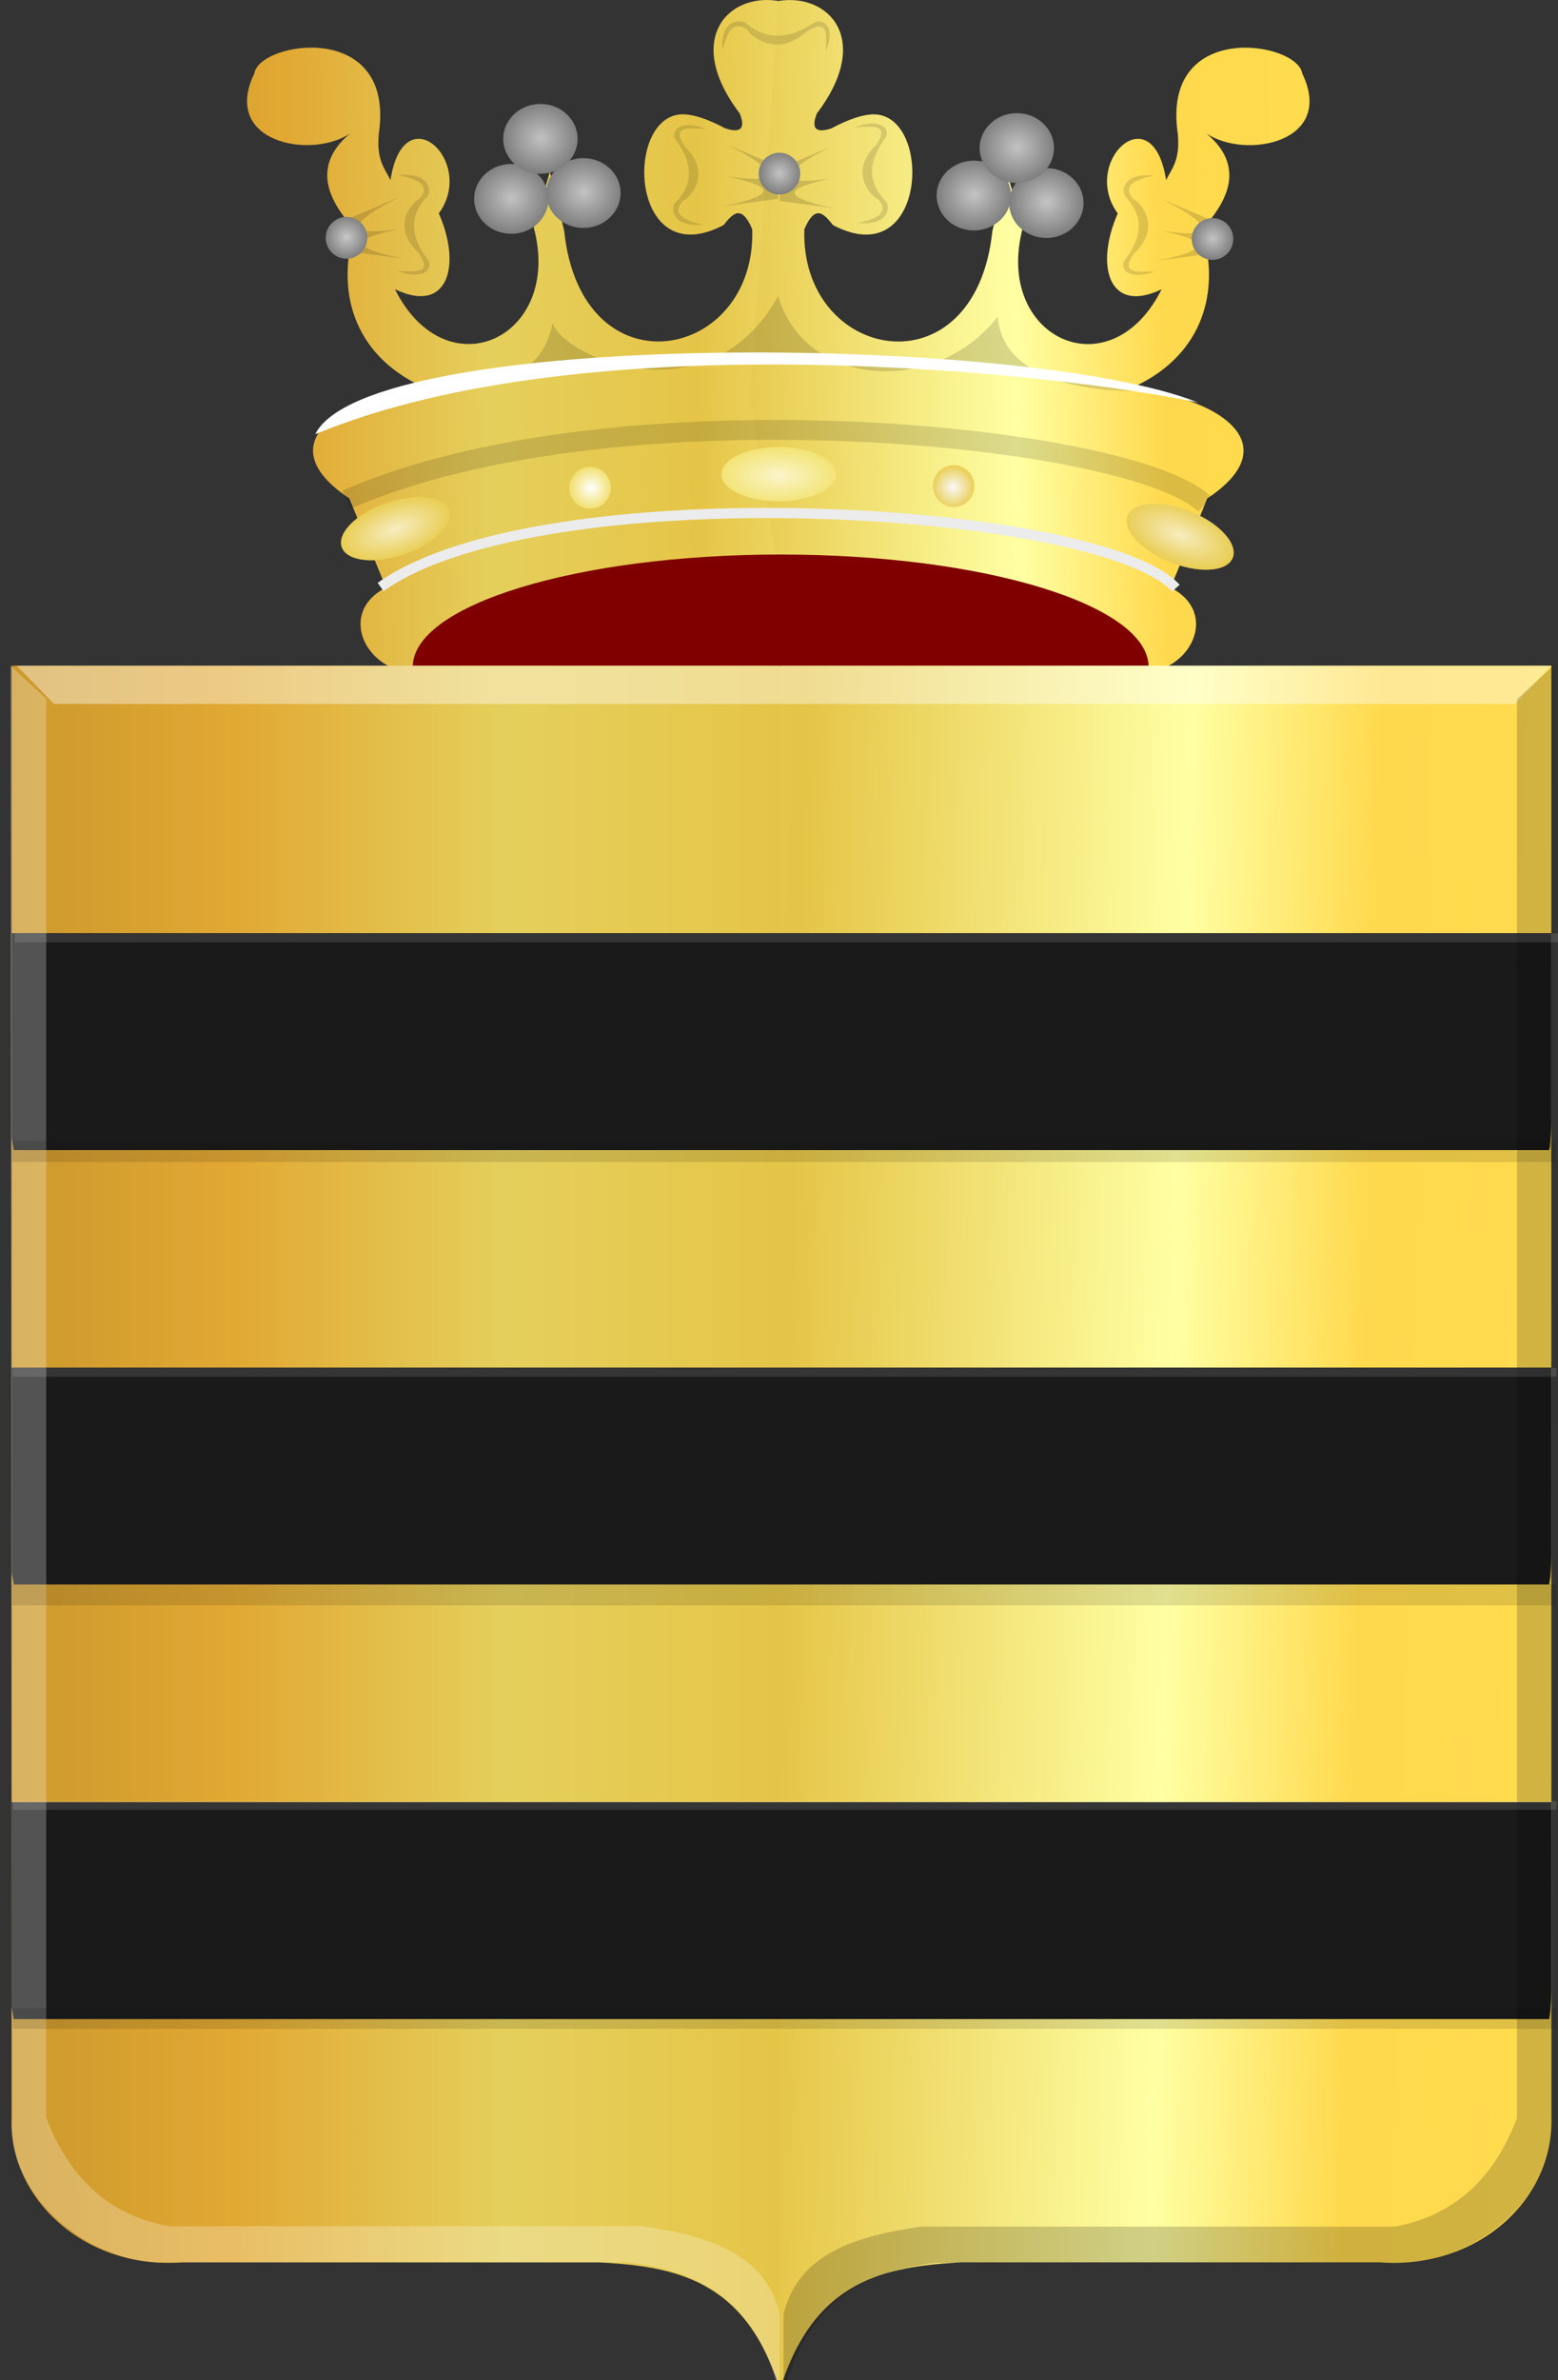
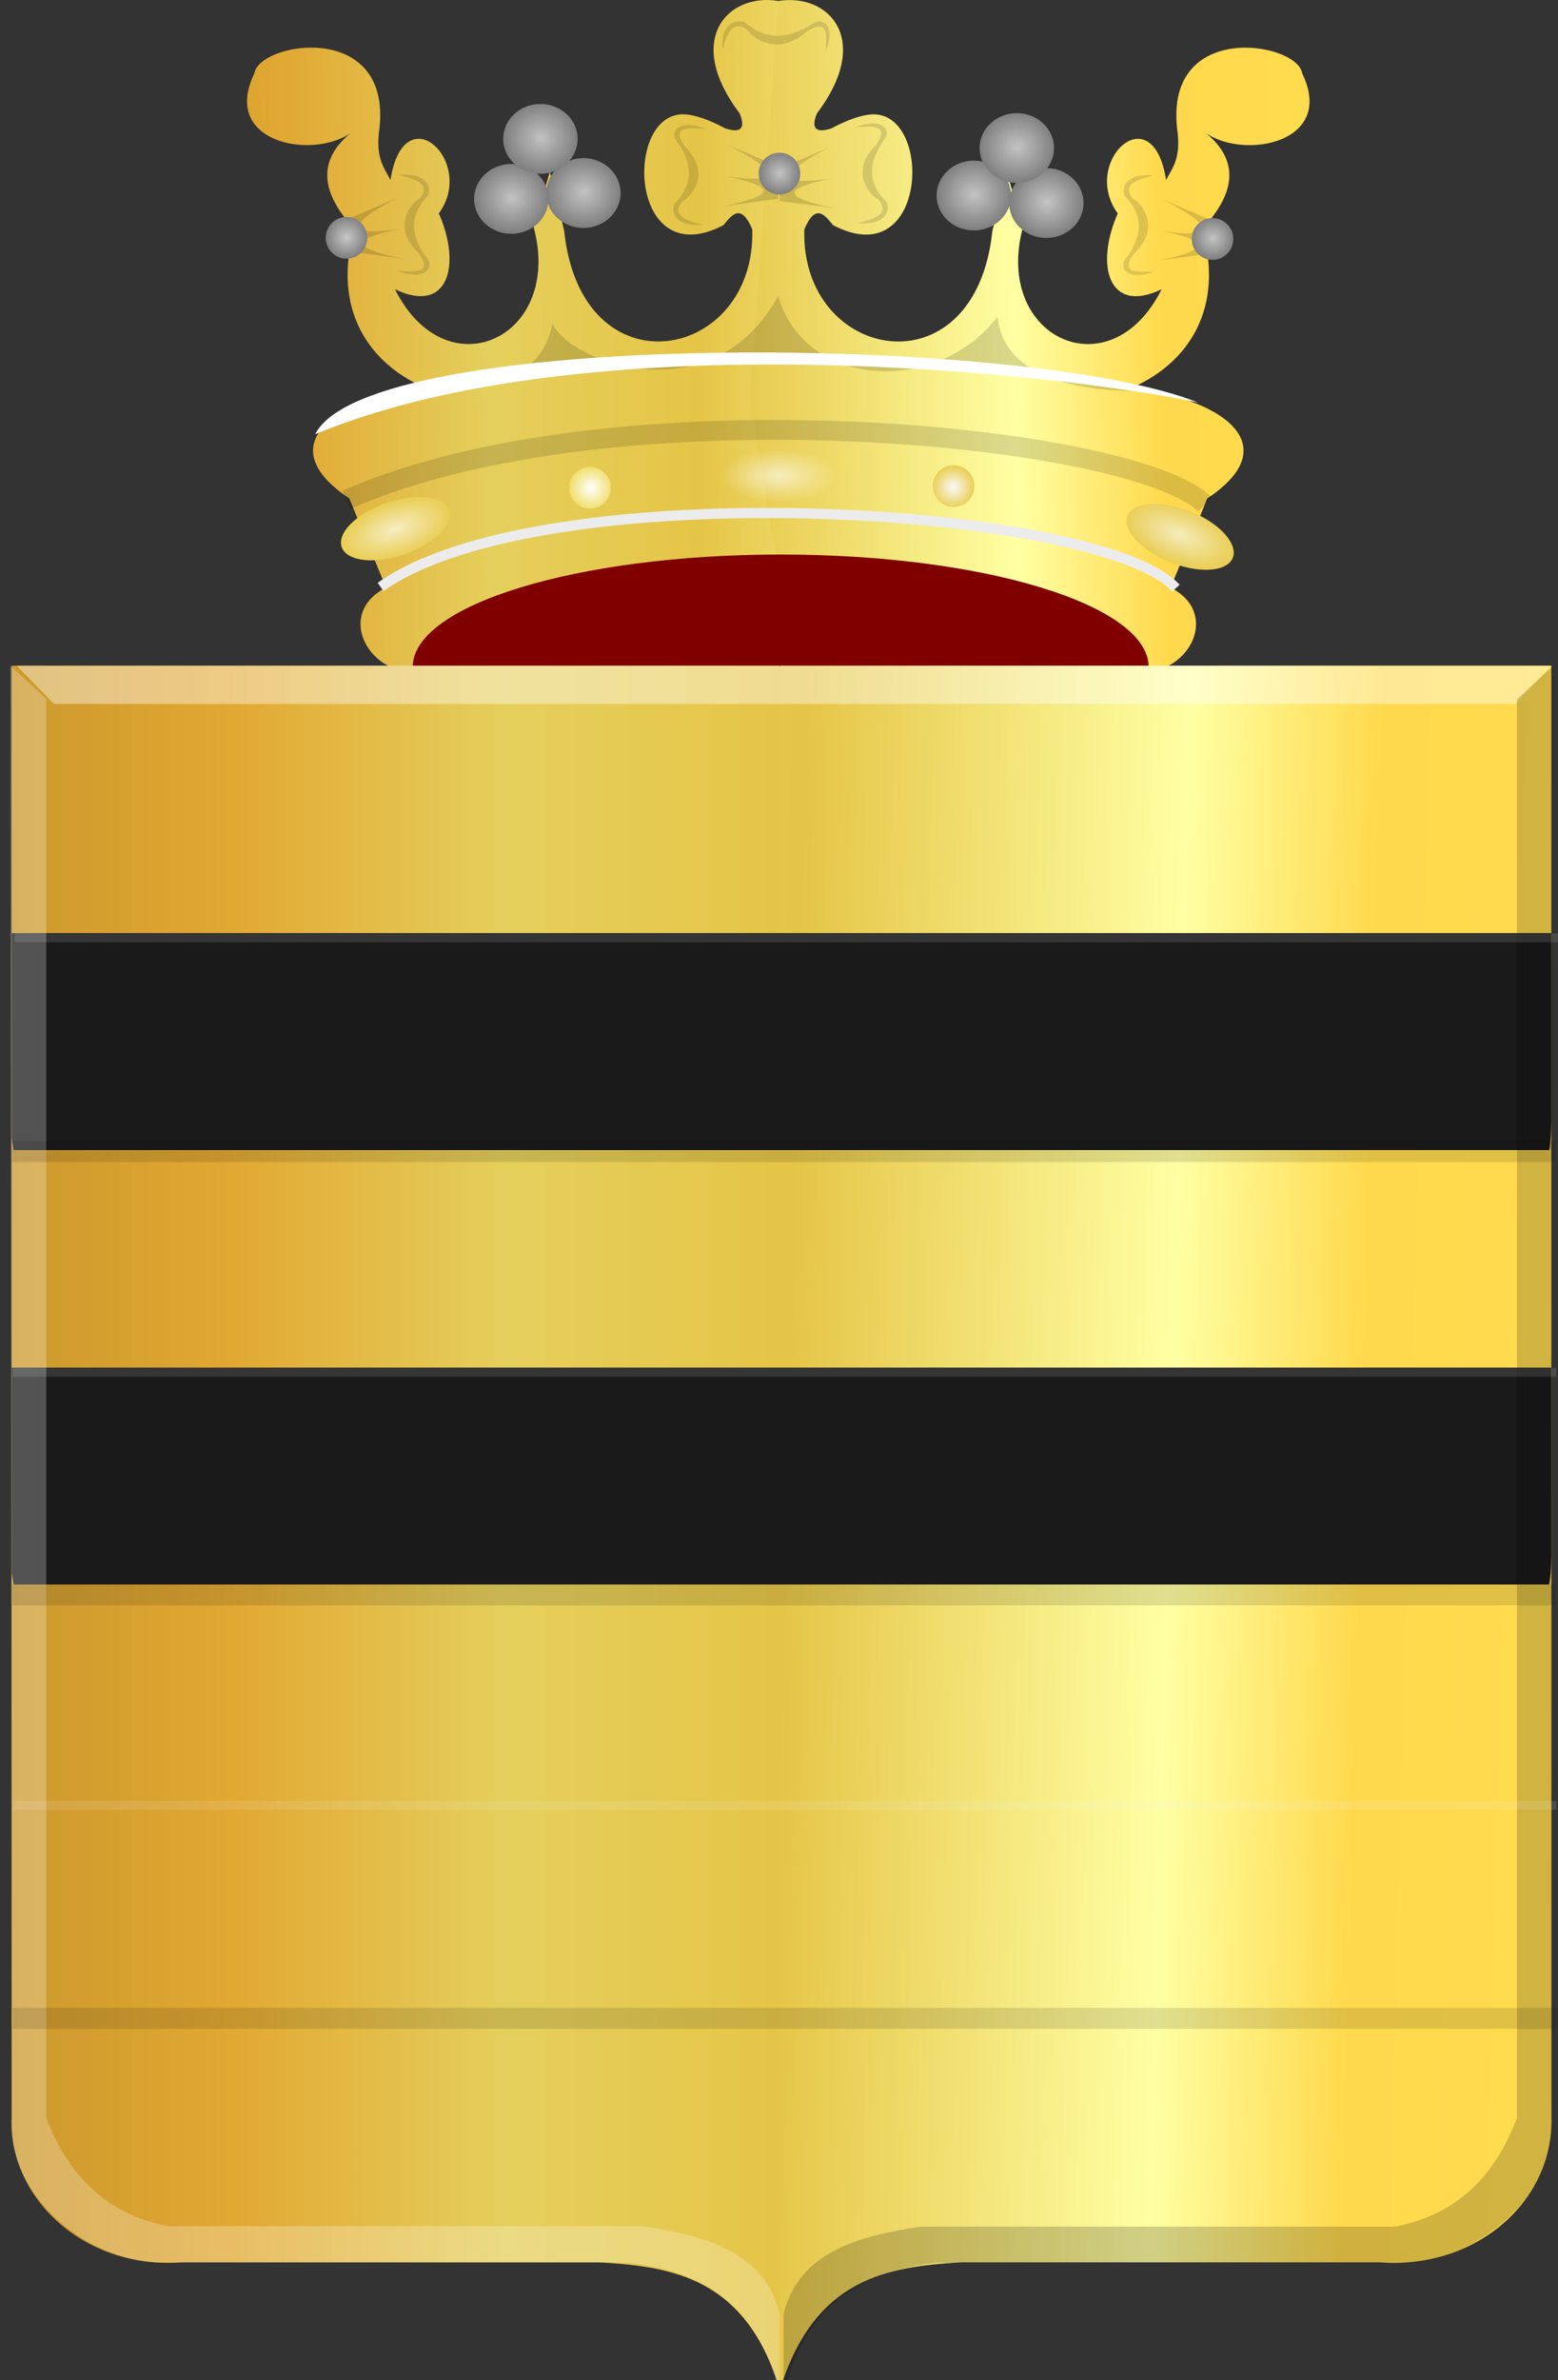
<svg xmlns="http://www.w3.org/2000/svg" xmlns:ns1="http://www.inkscape.org/namespaces/inkscape" xmlns:ns2="http://sodipodi.sourceforge.net/DTD/sodipodi-0.dtd" xmlns:xlink="http://www.w3.org/1999/xlink" width="333.906" height="509.689" id="svg4327" version="1.1" ns1:version="0.48.4 r9939" ns2:docname="Geervliet_wapen.svg">
  <rect width="100%" height="100%" fill="#333333" stroke="none" />
  <defs id="defs4329">
    <linearGradient ns1:collect="always" id="linearGradient5224">
      <stop style="stop-color:#ffffff;stop-opacity:1;" offset="0" id="stop5226" />
      <stop style="stop-color:#ffffff;stop-opacity:0;" offset="1" id="stop5228" />
    </linearGradient>
    <linearGradient ns1:collect="always" id="linearGradient5216">
      <stop style="stop-color:#ffffff;stop-opacity:1;" offset="0" id="stop5218" />
      <stop style="stop-color:#ffffff;stop-opacity:0;" offset="1" id="stop5220" />
    </linearGradient>
    <linearGradient ns1:collect="always" id="linearGradient5208">
      <stop style="stop-color:#ffffff;stop-opacity:1;" offset="0" id="stop5210" />
      <stop style="stop-color:#ffffff;stop-opacity:0;" offset="1" id="stop5212" />
    </linearGradient>
    <linearGradient ns1:collect="always" id="linearGradient5200">
      <stop style="stop-color:#ffffff;stop-opacity:1;" offset="0" id="stop5202" />
      <stop style="stop-color:#ffffff;stop-opacity:0;" offset="1" id="stop5204" />
    </linearGradient>
    <linearGradient ns1:collect="always" id="linearGradient5192">
      <stop style="stop-color:#ffffff;stop-opacity:1;" offset="0" id="stop5194" />
      <stop style="stop-color:#ffffff;stop-opacity:0;" offset="1" id="stop5196" />
    </linearGradient>
    <linearGradient ns1:collect="always" id="linearGradient5184">
      <stop style="stop-color:#ffffff;stop-opacity:1;" offset="0" id="stop5186" />
      <stop style="stop-color:#ffffff;stop-opacity:0;" offset="1" id="stop5188" />
    </linearGradient>
    <linearGradient ns1:collect="always" id="linearGradient5176">
      <stop style="stop-color:#ffffff;stop-opacity:1;" offset="0" id="stop5178" />
      <stop style="stop-color:#ffffff;stop-opacity:0;" offset="1" id="stop5180" />
    </linearGradient>
    <linearGradient ns1:collect="always" id="linearGradient5168">
      <stop style="stop-color:#ffffff;stop-opacity:1;" offset="0" id="stop5170" />
      <stop style="stop-color:#ffffff;stop-opacity:0;" offset="1" id="stop5172" />
    </linearGradient>
    <linearGradient ns1:collect="always" id="linearGradient5160">
      <stop style="stop-color:#ffffff;stop-opacity:1;" offset="0" id="stop5162" />
      <stop style="stop-color:#ffffff;stop-opacity:0;" offset="1" id="stop5164" />
    </linearGradient>
    <linearGradient ns1:collect="always" id="linearGradient5152">
      <stop style="stop-color:#ffffff;stop-opacity:1;" offset="0" id="stop5154" />
      <stop style="stop-color:#ffffff;stop-opacity:0;" offset="1" id="stop5156" />
    </linearGradient>
    <linearGradient ns1:collect="always" id="linearGradient5126">
      <stop style="stop-color:#ffffff;stop-opacity:1;" offset="0" id="stop5128" />
      <stop style="stop-color:#ffffff;stop-opacity:0;" offset="1" id="stop5130" />
    </linearGradient>
    <linearGradient ns1:collect="always" id="linearGradient5100">
      <stop style="stop-color:#f9f9f9;stop-opacity:1;" offset="0" id="stop5102" />
      <stop style="stop-color:#f9f9f9;stop-opacity:0;" offset="1" id="stop5104" />
    </linearGradient>
    <linearGradient ns1:collect="always" id="linearGradient5074">
      <stop style="stop-color:#ffffff;stop-opacity:1;" offset="0" id="stop5076" />
      <stop style="stop-color:#ffffff;stop-opacity:0;" offset="1" id="stop5078" />
    </linearGradient>
    <linearGradient ns1:collect="always" id="linearGradient5048">
      <stop style="stop-color:#ffffff;stop-opacity:1;" offset="0" id="stop5050" />
      <stop style="stop-color:#ffffff;stop-opacity:0;" offset="1" id="stop5052" />
    </linearGradient>
    <linearGradient ns1:collect="always" xlink:href="#linearGradient21651" id="linearGradient4421" gradientUnits="userSpaceOnUse" x1="0" y1="174.07" x2="30" y2="174.07" gradientTransform="translate(0,158.891)" />
    <linearGradient id="linearGradient21651">
      <stop id="stop21653" offset="0" style="stop-color:#cc992d;stop-opacity:1;" />
      <stop id="stop21655" offset="0.143" style="stop-color:#e1a832;stop-opacity:1;" />
      <stop style="stop-color:#e5cf5c;stop-opacity:1;" offset="0.321" id="stop21657" />
      <stop id="stop21659" offset="0.5" style="stop-color:#e5c547;stop-opacity:1;" />
      <stop style="stop-color:#ffffa3;stop-opacity:1;" offset="0.75" id="stop21661" />
      <stop id="stop21663" offset="0.875" style="stop-color:#ffd94d;stop-opacity:1;" />
      <stop style="stop-color:#ffdb4e;stop-opacity:1;" offset="1" id="stop21665" />
    </linearGradient>
    <linearGradient gradientUnits="userSpaceOnUse" y2="174.07" x2="30" y1="174.07" x1="0" id="linearGradient4379" xlink:href="#linearGradient21651" ns1:collect="always" />
    <linearGradient id="linearGradient4070-8-2-8-8-7-0-6-5">
      <stop style="stop-color:#a3a3a3;stop-opacity:1;" offset="0" id="stop4072-1-2-6-4-1-4-7-9" />
      <stop style="stop-color:#b0b0b0;stop-opacity:1;" offset="0.143" id="stop4074-8-0-7-0-4-8-7-1" />
      <stop id="stop4076-6-1-0-3-7-5-9-8" offset="0.321" style="stop-color:#d1d1d1;stop-opacity:1;" />
      <stop style="stop-color:#bdbdbd;stop-opacity:1;" offset="0.5" id="stop4078-0-2-8-7-6-7-6-1" />
      <stop id="stop4080-2-7-1-8-8-3-4-7" offset="0.75" style="stop-color:#e5e5e5;stop-opacity:1;" />
      <stop style="stop-color:#cccccc;stop-opacity:1;" offset="0.875" id="stop4082-4-7-8-3-2-3-1-8" />
      <stop id="stop4084-9-0-3-1-3-0-9-6" offset="1" style="stop-color:#cccccc;stop-opacity:1;" />
    </linearGradient>
    <linearGradient gradientUnits="userSpaceOnUse" y2="204.963" x2="29.643" y1="204.963" x1="3.214" id="linearGradient4389" xlink:href="#linearGradient4070-8-2-8-8-7-0-6-5" ns1:collect="always" gradientTransform="translate(336.429,486.112)" />
    <linearGradient ns1:collect="always" xlink:href="#linearGradient21651" id="linearGradient5020" x1="194.288" y1="320.303" x2="444.576" y2="318.282" gradientUnits="userSpaceOnUse" />
    <linearGradient ns1:collect="always" xlink:href="#linearGradient21651" id="linearGradient5028" x1="197.465" y1="321.322" x2="450.279" y2="316.271" gradientUnits="userSpaceOnUse" />
    <radialGradient ns1:collect="always" xlink:href="#linearGradient5048" id="radialGradient5054" cx="122.734" cy="50.796" fx="122.734" fy="50.796" r="21.718" gradientTransform="matrix(1,0,0,0.953,0,2.363)" gradientUnits="userSpaceOnUse" />
    <radialGradient ns1:collect="always" xlink:href="#linearGradient5074" id="radialGradient5080" cx="122.734" cy="50.796" fx="122.734" fy="50.796" r="21.718" gradientTransform="matrix(1,0,0,0.953,0,2.363)" gradientUnits="userSpaceOnUse" />
    <radialGradient ns1:collect="always" xlink:href="#linearGradient5100" id="radialGradient5106" cx="122.734" cy="50.796" fx="122.734" fy="50.796" r="21.718" gradientTransform="matrix(1,0,0,0.953,0,2.363)" gradientUnits="userSpaceOnUse" />
    <radialGradient ns1:collect="always" xlink:href="#linearGradient5126" id="radialGradient5132" cx="122.734" cy="50.796" fx="122.734" fy="50.796" r="21.718" gradientTransform="matrix(1,0,0,0.953,0,2.363)" gradientUnits="userSpaceOnUse" />
    <radialGradient ns1:collect="always" xlink:href="#linearGradient5152" id="radialGradient5158" cx="122.734" cy="50.796" fx="122.734" fy="50.796" r="21.718" gradientTransform="matrix(1,0,0,0.953,0,2.363)" gradientUnits="userSpaceOnUse" />
    <radialGradient ns1:collect="always" xlink:href="#linearGradient5160" id="radialGradient5166" cx="122.734" cy="50.796" fx="122.734" fy="50.796" r="21.718" gradientTransform="matrix(1,0,0,0.953,0,2.363)" gradientUnits="userSpaceOnUse" />
    <radialGradient ns1:collect="always" xlink:href="#linearGradient5168" id="radialGradient5174" cx="122.734" cy="50.796" fx="122.734" fy="50.796" r="21.718" gradientTransform="matrix(1,0,0,0.953,0,2.363)" gradientUnits="userSpaceOnUse" />
    <radialGradient ns1:collect="always" xlink:href="#linearGradient5176" id="radialGradient5182" cx="122.734" cy="50.796" fx="122.734" fy="50.796" r="21.718" gradientTransform="matrix(1,0,0,0.953,0,2.363)" gradientUnits="userSpaceOnUse" />
    <radialGradient ns1:collect="always" xlink:href="#linearGradient5184" id="radialGradient5190" cx="122.734" cy="50.796" fx="122.734" fy="50.796" r="21.718" gradientTransform="matrix(1,0,0,0.953,0,2.363)" gradientUnits="userSpaceOnUse" />
    <radialGradient ns1:collect="always" xlink:href="#linearGradient5192" id="radialGradient5198" cx="122.734" cy="50.796" fx="122.734" fy="50.796" r="21.718" gradientTransform="matrix(1,0,0,0.953,0,2.363)" gradientUnits="userSpaceOnUse" />
    <radialGradient ns1:collect="always" xlink:href="#linearGradient5200" id="radialGradient5206" cx="122.734" cy="50.796" fx="122.734" fy="50.796" r="21.718" gradientTransform="matrix(1,0,0,0.953,0,2.363)" gradientUnits="userSpaceOnUse" />
    <radialGradient ns1:collect="always" xlink:href="#linearGradient5208" id="radialGradient5214" cx="122.734" cy="50.796" fx="122.734" fy="50.796" r="21.718" gradientTransform="matrix(1,0,0,0.953,0,2.363)" gradientUnits="userSpaceOnUse" />
    <radialGradient ns1:collect="always" xlink:href="#linearGradient5216" id="radialGradient5222" cx="122.734" cy="50.796" fx="122.734" fy="50.796" r="21.718" gradientTransform="matrix(1,0,0,0.953,0,2.363)" gradientUnits="userSpaceOnUse" />
    <radialGradient ns1:collect="always" xlink:href="#linearGradient5224" id="radialGradient5230" cx="122.734" cy="50.796" fx="122.734" fy="50.796" r="21.718" gradientTransform="matrix(1,0,0,0.953,0,2.363)" gradientUnits="userSpaceOnUse" />
    <linearGradient ns1:collect="always" xlink:href="#linearGradient21651" id="linearGradient16322" x1="171.827" y1="571.319" x2="502.012" y2="571.319" gradientUnits="userSpaceOnUse" />
    <linearGradient ns1:collect="always" xlink:href="#linearGradient21651" id="linearGradient16330" x1="173.339" y1="562.747" x2="502.404" y2="571.319" gradientUnits="userSpaceOnUse" />
  </defs>
  <ns2:namedview id="base" pagecolor="#ffffff" bordercolor="#666666" borderopacity="1.0" ns1:pageopacity="0.0" ns1:pageshadow="2" ns1:zoom="0.98994949" ns1:cx="84.372651" ns1:cy="239.42118" ns1:document-units="px" ns1:current-layer="layer1" showgrid="false" fit-margin-top="0" fit-margin-left="0" fit-margin-right="0" fit-margin-bottom="0" ns1:window-width="1600" ns1:window-height="837" ns1:window-x="-8" ns1:window-y="-8" ns1:window-maximized="1" />
  <g ns1:label="Laag 1" ns1:groupmode="layer" id="layer1" transform="translate(-169.625,-244.249)">
    <path style="fill:url(#linearGradient5020);fill-opacity:1;stroke:none" d="m 336.409,244.446 c -10.826,-1.747 -20.262,8.274 -8.252,24.091 1.28,3.212 0.256,4.283 -3.071,3.212 -3.652,-1.941 -6.501,-2.882 -8.674,-3.009 -13.232,-0.771 -12.099,34.422 8.29,23.709 1.88,-2.344 3.762,-4.662 6.141,0.892 0.895,28.316 -36.618,35.438 -40.302,0.357 l -3.071,-12.67 -3.454,11.956 c 6.33,23.562 -18.696,35.283 -29.747,13.205 11.391,5.461 14.319,-5.105 9.404,-16.239 8.078,-11.061 -7.488,-25.639 -10.364,-7.138 -1.27,-2.582 -3.05,-4.291 -2.495,-9.993 3.55,-24.467 -25.667,-19.695 -26.676,-12.848 -7.168,14.754 12.124,18.499 20.535,12.848 -7.049,5.862 -6.319,12.757 0.96,20.522 -4.402,14.601 0.819,27.829 15.353,34.084 -18.706,1.804 -34.166,11.807 -16.505,23.555 l 7.869,19.094 c -10.644,5.435 -4.206,18.222 6.333,18.202 -0.628,-21.011 51.489,-20.953 77.726,-21.414 l 6.141,-36.939 z" id="path2998" ns1:connector-curvature="0" ns2:nodetypes="cccsccccccccccccccccccc" />
    <path style="fill:url(#linearGradient5028);fill-opacity:1;stroke:none" d="m 336.442,244.455 c 10.826,-1.747 20.262,8.274 8.252,24.091 -1.279,3.212 -0.256,4.283 3.071,3.212 3.652,-1.941 6.501,-2.882 8.674,-3.009 13.232,-0.771 12.099,34.422 -8.29,23.709 -1.88,-2.344 -3.762,-4.662 -6.141,0.892 -0.895,28.316 36.618,35.438 40.302,0.357 l 3.071,-12.67 3.454,11.956 c -6.33,23.562 18.696,35.283 29.747,13.205 -11.391,5.461 -14.319,-5.105 -9.404,-16.239 -8.078,-11.061 7.488,-25.639 10.364,-7.138 1.27,-2.582 3.051,-4.291 2.495,-9.993 -3.55,-24.467 25.667,-19.695 26.676,-12.848 7.168,14.754 -12.124,18.499 -20.535,12.848 7.049,5.862 6.319,12.757 -0.96,20.522 4.402,14.601 -0.819,27.828 -15.353,34.084 18.706,1.804 34.166,11.807 16.505,23.555 l -7.869,19.094 c 10.644,5.435 4.206,18.222 -6.333,18.202 0.628,-21.011 -51.489,-20.953 -77.726,-21.414 l -6.141,-36.939 z" id="path2998-1" ns1:connector-curvature="0" ns2:nodetypes="cccsccccccccccccccccccc" />
    <path ns2:type="arc" style="fill:#800000;fill-opacity:1;fill-rule:evenodd;stroke:none" id="path3786" ns2:cx="581.09027" ns2:cy="457.00354" ns2:rx="65.659912" ns2:ry="24.117392" d="m 646.75,457.004 c 0,13.32 -29.397,24.117 -65.66,24.117 -36.263,0 -65.66,-10.798 -65.66,-24.117 0,-13.32 29.397,-24.117 65.66,-24.117 36.263,0 65.66,10.798 65.66,24.117 z" transform="matrix(1.201,0,0,0.999,-360.953,-69.453)" />
    <path style="fill:none;stroke:#ececec;stroke-width:2.176;stroke-linecap:butt;stroke-linejoin:miter;stroke-miterlimit:4;stroke-opacity:1;stroke-dasharray:none" d="m 251.193,369.95 c 34.397,-24.535 154.236,-17.499 170.446,0.252" id="path3788" ns1:connector-curvature="0" ns2:nodetypes="cc" />
    <path style="fill:none;stroke:#000000;stroke-width:4.249;stroke-linecap:butt;stroke-linejoin:miter;stroke-miterlimit:4;stroke-opacity:0.137;stroke-dasharray:none" d="m 243.865,351.275 c 57.479,-25.275 168.969,-14.078 184.016,1.009" id="path3790" ns1:connector-curvature="0" ns2:nodetypes="cc" />
    <path style="fill:#000000;fill-opacity:0.151;stroke:none" d="m 260.794,327.603 c 53.87,-9.96 101.701,-7.877 151.614,0.357 -10.79,-0.047 -27.712,-2.508 -28.979,-15.882 -13.12,16.996 -41.327,15.394 -47.02,-4.461 -14.17,25.841 -45.016,14.071 -48.363,5.889 -2.627,13.231 -15.184,13.341 -27.252,14.097 z" id="path3792" ns1:connector-curvature="0" ns2:nodetypes="cccccc" />
    <path style="fill:#ffffff;stroke:none" d="m 237.188,337.239 c 11.281,-22.74 152.464,-21.485 189.229,-6.781 -28.777,-6.16 -130.386,-17.659 -189.229,6.781 z" id="path3794" ns1:connector-curvature="0" ns2:nodetypes="ccc" />
    <path style="fill:#000000;fill-opacity:0.146;stroke:none" d="m 325.47,275.228 10.939,4.64 0,6.96 -11.995,1.606 c 15.59,-3.085 6.875,-5.038 1.056,-6.424 11.221,1.766 11.757,-0.894 0,-6.781 z" id="path3796" ns1:connector-curvature="0" ns2:nodetypes="cccccc" />
    <path style="fill:#000000;fill-opacity:0.146;stroke:none" d="m 347.684,275.674 -10.939,4.64 0,6.96 11.995,1.606 c -15.59,-3.085 -6.875,-5.038 -1.056,-6.424 -11.221,1.766 -11.757,-0.894 0,-6.781 z" id="path3796-7" ns1:connector-curvature="0" ns2:nodetypes="cccccc" />
    <path style="fill:#000000;fill-opacity:0.146;stroke:none" d="m 255.181,286.47 -10.939,4.64 0,6.96 11.995,1.606 c -15.59,-3.085 -6.875,-5.038 -1.056,-6.424 -11.221,1.766 -11.757,-0.894 0,-6.781 z" id="path3796-4" ns1:connector-curvature="0" ns2:nodetypes="cccccc" />
    <path style="fill:#000000;fill-opacity:0.146;stroke:none" d="m 418.597,286.881 10.939,4.64 0,6.96 -11.995,1.606 c 15.59,-3.085 6.875,-5.038 1.056,-6.424 11.221,1.766 11.757,-0.894 0,-6.781 z" id="path3796-4-0" ns1:connector-curvature="0" ns2:nodetypes="cccccc" />
    <path style="fill:#000000;fill-opacity:0.132;stroke:none" d="m 320.96,271.837 c -6.054,-2.212 -7.621,0.704 -6.525,2.32 4.358,5.916 3.26,10.196 -0.288,13.741 -0.933,2.057 0.554,5.004 6.141,4.461 -4.136,-0.924 -6.788,-2.272 -4.318,-5.086 1.065,-0.309 6.699,-5.517 0.384,-11.688 -3.115,-4.742 1.372,-3.774 4.606,-3.747 z" id="path3841" ns1:connector-curvature="0" ns2:nodetypes="ccccccc" />
    <path style="fill:#000000;fill-opacity:0.132;stroke:none" d="m 352.833,271.49 c 6.054,-2.212 7.621,0.704 6.525,2.32 -4.358,5.916 -3.26,10.196 0.288,13.741 0.933,2.057 -0.554,5.004 -6.141,4.461 4.136,-0.924 6.788,-2.272 4.318,-5.086 -1.065,-0.309 -6.699,-5.517 -0.384,-11.688 3.115,-4.742 -1.373,-3.774 -4.606,-3.747 z" id="path3841-9" ns1:connector-curvature="0" ns2:nodetypes="ccccccc" />
    <path style="fill:#000000;fill-opacity:0.132;stroke:none" d="m 346.611,255.202 c 2.308,-5.654 -0.846,-7.078 -2.571,-6.04 -6.311,4.121 -10.926,3.15 -14.78,-0.107 -2.223,-0.843 -5.375,0.573 -4.726,5.762 0.945,-3.856 2.364,-6.337 5.419,-4.074 0.344,0.987 6.011,6.164 12.574,0.221 5.063,-2.952 4.074,1.232 4.084,4.239 z" id="path3841-4" ns1:connector-curvature="0" ns2:nodetypes="ccccccc" />
    <path style="fill:#000000;fill-opacity:0.132;stroke:none" d="m 254.873,302.315 c 6.098,2.104 7.605,-0.84 6.476,-2.436 -4.479,-5.837 -3.47,-10.136 0,-13.743 0.89,-2.074 -0.657,-4.993 -6.232,-4.35 4.154,0.85 6.833,2.15 4.423,5.008 -1.058,0.328 -6.584,5.636 -0.142,11.693 3.213,4.685 -1.294,3.798 -4.527,3.829 z" id="path3841-8" ns1:connector-curvature="0" ns2:nodetypes="ccccccc" />
    <path style="fill:#000000;fill-opacity:0.132;stroke:none" d="m 417.162,302.393 c -6.098,2.104 -7.605,-0.84 -6.476,-2.436 4.479,-5.837 3.47,-10.136 0,-13.743 -0.89,-2.074 0.657,-4.993 6.232,-4.35 -4.154,0.85 -6.833,2.15 -4.423,5.008 1.058,0.328 6.584,5.636 0.142,11.693 -3.213,4.685 1.294,3.798 4.527,3.829 z" id="path3841-8-8" ns1:connector-curvature="0" ns2:nodetypes="ccccccc" />
    <path transform="matrix(0.367,0,0,0.361,234.164,268.502)" ns2:type="arc" style="fill:#808080;fill-opacity:1;fill-rule:evenodd;stroke:none" id="path3893" ns2:cx="122.73354" ns2:cy="50.795933" ns2:rx="21.718279" ns2:ry="20.708128" d="m 144.452,50.796 c 0,11.437 -9.724,20.708 -21.718,20.708 -11.995,0 -21.718,-9.271 -21.718,-20.708 0,-11.437 9.724,-20.708 21.718,-20.708 11.995,0 21.718,9.271 21.718,20.708 z" />
    <path transform="matrix(0.367,0,0,0.361,234.257,268.32)" ns2:type="arc" style="fill:url(#radialGradient5174);fill-opacity:1;fill-rule:evenodd;stroke:none;opacity:0.52" id="path3893-2" ns2:cx="122.73354" ns2:cy="50.795933" ns2:rx="21.718279" ns2:ry="20.708128" d="m 144.452,50.796 c 0,11.437 -9.724,20.708 -21.718,20.708 -11.995,0 -21.718,-9.271 -21.718,-20.708 0,-11.437 9.724,-20.708 21.718,-20.708 11.995,0 21.718,9.271 21.718,20.708 z" />
    <path transform="matrix(0.367,0,0,0.361,249.613,267.253)" ns2:type="arc" style="fill:#808080;fill-opacity:1;fill-rule:evenodd;stroke:none" id="path3893-4" ns2:cx="122.73354" ns2:cy="50.795933" ns2:rx="21.718279" ns2:ry="20.708128" d="m 144.452,50.796 c 0,11.437 -9.724,20.708 -21.718,20.708 -11.995,0 -21.718,-9.271 -21.718,-20.708 0,-11.437 9.724,-20.708 21.718,-20.708 11.995,0 21.718,9.271 21.718,20.708 z" />
    <path transform="matrix(0.367,0,0,0.361,249.706,267.071)" ns2:type="arc" style="fill:url(#radialGradient5190);fill-opacity:1;fill-rule:evenodd;stroke:none;opacity:0.524" id="path3893-2-5" ns2:cx="122.73354" ns2:cy="50.795933" ns2:rx="21.718279" ns2:ry="20.708128" d="m 144.452,50.796 c 0,11.437 -9.724,20.708 -21.718,20.708 -11.995,0 -21.718,-9.271 -21.718,-20.708 0,-11.437 9.724,-20.708 21.718,-20.708 11.995,0 21.718,9.271 21.718,20.708 z" />
    <path transform="matrix(0.367,0,0,0.361,333.288,267.788)" ns2:type="arc" style="fill:#808080;fill-opacity:1;fill-rule:evenodd;stroke:none" id="path3893-5" ns2:cx="122.73354" ns2:cy="50.795933" ns2:rx="21.718279" ns2:ry="20.708128" d="m 144.452,50.796 c 0,11.437 -9.724,20.708 -21.718,20.708 -11.995,0 -21.718,-9.271 -21.718,-20.708 0,-11.437 9.724,-20.708 21.718,-20.708 11.995,0 21.718,9.271 21.718,20.708 z" />
    <path transform="matrix(0.367,0,0,0.361,333.381,267.606)" ns2:type="arc" style="fill:url(#radialGradient5206);fill-opacity:1;fill-rule:evenodd;stroke:none;opacity:0.532" id="path3893-2-1" ns2:cx="122.73354" ns2:cy="50.795933" ns2:rx="21.718279" ns2:ry="20.708128" d="m 144.452,50.796 c 0,11.437 -9.724,20.708 -21.718,20.708 -11.995,0 -21.718,-9.271 -21.718,-20.708 0,-11.437 9.724,-20.708 21.718,-20.708 11.995,0 21.718,9.271 21.718,20.708 z" />
    <path transform="matrix(0.367,0,0,0.361,348.834,269.394)" ns2:type="arc" style="fill:#808080;fill-opacity:1;fill-rule:evenodd;stroke:none" id="path3893-7" ns2:cx="122.73354" ns2:cy="50.795933" ns2:rx="21.718279" ns2:ry="20.708128" d="m 144.452,50.796 c 0,11.437 -9.724,20.708 -21.718,20.708 -11.995,0 -21.718,-9.271 -21.718,-20.708 0,-11.437 9.724,-20.708 21.718,-20.708 11.995,0 21.718,9.271 21.718,20.708 z" />
    <path transform="matrix(0.367,0,0,0.361,348.927,269.212)" ns2:type="arc" style="fill:url(#radialGradient5222);fill-opacity:1;fill-rule:evenodd;stroke:none;opacity:0.536" id="path3893-2-11" ns2:cx="122.73354" ns2:cy="50.795933" ns2:rx="21.718279" ns2:ry="20.708128" d="m 144.452,50.796 c 0,11.437 -9.724,20.708 -21.718,20.708 -11.995,0 -21.718,-9.271 -21.718,-20.708 0,-11.437 9.724,-20.708 21.718,-20.708 11.995,0 21.718,9.271 21.718,20.708 z" />
    <path transform="matrix(0.367,0,0,0.361,342.501,257.617)" ns2:type="arc" style="fill:#808080;fill-opacity:1;fill-rule:evenodd;stroke:none" id="path3893-52" ns2:cx="122.73354" ns2:cy="50.795933" ns2:rx="21.718279" ns2:ry="20.708128" d="m 144.452,50.796 c 0,11.437 -9.724,20.708 -21.718,20.708 -11.995,0 -21.718,-9.271 -21.718,-20.708 0,-11.437 9.724,-20.708 21.718,-20.708 11.995,0 21.718,9.271 21.718,20.708 z" />
    <path transform="matrix(0.367,0,0,0.361,342.593,257.434)" ns2:type="arc" style="fill:url(#radialGradient5214);fill-opacity:1;fill-rule:evenodd;stroke:none;opacity:0.528" id="path3893-2-7" ns2:cx="122.73354" ns2:cy="50.795933" ns2:rx="21.718279" ns2:ry="20.708128" d="m 144.452,50.796 c 0,11.437 -9.724,20.708 -21.718,20.708 -11.995,0 -21.718,-9.271 -21.718,-20.708 0,-11.437 9.724,-20.708 21.718,-20.708 11.995,0 21.718,9.271 21.718,20.708 z" />
    <path transform="matrix(0.367,0,0,0.361,240.401,255.654)" ns2:type="arc" style="fill:#808080;fill-opacity:1;fill-rule:evenodd;stroke:none" id="path3893-6" ns2:cx="122.73354" ns2:cy="50.795933" ns2:rx="21.718279" ns2:ry="20.708128" d="m 144.452,50.796 c 0,11.437 -9.724,20.708 -21.718,20.708 -11.995,0 -21.718,-9.271 -21.718,-20.708 0,-11.437 9.724,-20.708 21.718,-20.708 11.995,0 21.718,9.271 21.718,20.708 z" />
    <path transform="matrix(0.367,0,0,0.361,240.494,255.471)" ns2:type="arc" style="fill:url(#radialGradient5182);fill-opacity:1;fill-rule:evenodd;stroke:none;opacity:0.512" id="path3893-2-14" ns2:cx="122.73354" ns2:cy="50.795933" ns2:rx="21.718279" ns2:ry="20.708128" d="m 144.452,50.796 c 0,11.437 -9.724,20.708 -21.718,20.708 -11.995,0 -21.718,-9.271 -21.718,-20.708 0,-11.437 9.724,-20.708 21.718,-20.708 11.995,0 21.718,9.271 21.718,20.708 z" />
    <path transform="matrix(0.205,0,0,0.216,311.516,270.464)" ns2:type="arc" style="fill:#808080;fill-opacity:1;fill-rule:evenodd;stroke:none" id="path3893-23" ns2:cx="122.73354" ns2:cy="50.795933" ns2:rx="21.718279" ns2:ry="20.708128" d="m 144.452,50.796 c 0,11.437 -9.724,20.708 -21.718,20.708 -11.995,0 -21.718,-9.271 -21.718,-20.708 0,-11.437 9.724,-20.708 21.718,-20.708 11.995,0 21.718,9.271 21.718,20.708 z" />
    <path transform="matrix(0.205,0,0,0.216,311.567,270.354)" ns2:type="arc" style="fill:url(#radialGradient5198);fill-opacity:1;fill-rule:evenodd;stroke:none;opacity:0.528" id="path3893-2-2" ns2:cx="122.73354" ns2:cy="50.795933" ns2:rx="21.718279" ns2:ry="20.708128" d="m 144.452,50.796 c 0,11.437 -9.724,20.708 -21.718,20.708 -11.995,0 -21.718,-9.271 -21.718,-20.708 0,-11.437 9.724,-20.708 21.718,-20.708 11.995,0 21.718,9.271 21.718,20.708 z" />
    <path transform="matrix(0.205,0,0,0.216,218.724,284.204)" ns2:type="arc" style="fill:#808080;fill-opacity:1;fill-rule:evenodd;stroke:none" id="path3893-23-2" ns2:cx="122.73354" ns2:cy="50.795933" ns2:rx="21.718279" ns2:ry="20.708128" d="m 144.452,50.796 c 0,11.437 -9.724,20.708 -21.718,20.708 -11.995,0 -21.718,-9.271 -21.718,-20.708 0,-11.437 9.724,-20.708 21.718,-20.708 11.995,0 21.718,9.271 21.718,20.708 z" />
    <path transform="matrix(0.205,0,0,0.216,218.776,284.095)" ns2:type="arc" style="fill:url(#radialGradient5166);fill-opacity:1;fill-rule:evenodd;stroke:none;opacity:0.56" id="path3893-2-2-1" ns2:cx="122.73354" ns2:cy="50.795933" ns2:rx="21.718279" ns2:ry="20.708128" d="m 144.452,50.796 c 0,11.437 -9.724,20.708 -21.718,20.708 -11.995,0 -21.718,-9.271 -21.718,-20.708 0,-11.437 9.724,-20.708 21.718,-20.708 11.995,0 21.718,9.271 21.718,20.708 z" />
    <path transform="matrix(0.205,0,0,0.216,404.328,284.455)" ns2:type="arc" style="fill:#808080;fill-opacity:1;fill-rule:evenodd;stroke:none" id="path3893-23-6" ns2:cx="122.73354" ns2:cy="50.795933" ns2:rx="21.718279" ns2:ry="20.708128" d="m 144.452,50.796 c 0,11.437 -9.724,20.708 -21.718,20.708 -11.995,0 -21.718,-9.271 -21.718,-20.708 0,-11.437 9.724,-20.708 21.718,-20.708 11.995,0 21.718,9.271 21.718,20.708 z" />
    <path transform="matrix(0.205,0,0,0.216,404.38,284.346)" ns2:type="arc" style="fill:url(#radialGradient5230);fill-opacity:1;fill-rule:evenodd;stroke:none;opacity:0.528" id="path3893-2-2-8" ns2:cx="122.73354" ns2:cy="50.795933" ns2:rx="21.718279" ns2:ry="20.708128" d="m 144.452,50.796 c 0,11.437 -9.724,20.708 -21.718,20.708 -11.995,0 -21.718,-9.271 -21.718,-20.708 0,-11.437 9.724,-20.708 21.718,-20.708 11.995,0 21.718,9.271 21.718,20.708 z" />
    <path transform="matrix(0.205,0,0,0.216,270.925,337.739)" ns2:type="arc" style="fill:#f1e072;fill-opacity:1;fill-rule:evenodd;stroke:none" id="path3893-23-5" ns2:cx="122.73354" ns2:cy="50.795933" ns2:rx="21.718279" ns2:ry="20.708128" d="m 144.452,50.796 c 0,11.437 -9.724,20.708 -21.718,20.708 -11.995,0 -21.718,-9.271 -21.718,-20.708 0,-11.437 9.724,-20.708 21.718,-20.708 11.995,0 21.718,9.271 21.718,20.708 z" />
    <path transform="matrix(0.205,0,0,0.216,348.843,337.382)" ns2:type="arc" style="fill:#eacf57;fill-opacity:1;fill-rule:evenodd;stroke:none" id="path3893-23-61" ns2:cx="122.73354" ns2:cy="50.795933" ns2:rx="21.718279" ns2:ry="20.708128" d="m 144.452,50.796 c 0,11.437 -9.724,20.708 -21.718,20.708 -11.995,0 -21.718,-9.271 -21.718,-20.708 0,-11.437 9.724,-20.708 21.718,-20.708 11.995,0 21.718,9.271 21.718,20.708 z" />
-     <path transform="matrix(0.565,0,0,0.28,267.165,331.567)" ns2:type="arc" style="fill:#f3e477;fill-opacity:1;fill-rule:evenodd;stroke:none" id="path3893-23-27" ns2:cx="122.73354" ns2:cy="50.795933" ns2:rx="21.718279" ns2:ry="20.708128" d="m 144.452,50.796 c 0,11.437 -9.724,20.708 -21.718,20.708 -11.995,0 -21.718,-9.271 -21.718,-20.708 0,-11.437 9.724,-20.708 21.718,-20.708 11.995,0 21.718,9.271 21.718,20.708 z" />
+     <path transform="matrix(0.565,0,0,0.28,267.165,331.567)" ns2:type="arc" style="fill:#f3e477;fill-opacity:1;fill-rule:evenodd;stroke:none" id="path3893-23-27" ns2:cx="122.73354" ns2:cy="50.795933" ns2:rx="21.718279" ns2:ry="20.708128" d="m 144.452,50.796 z" />
    <path transform="matrix(0.527,-0.189,0.108,0.261,184.194,367.399)" ns2:type="arc" style="fill:#e9ce55;fill-opacity:1;fill-rule:evenodd;stroke:none" id="path3893-23-27-5" ns2:cx="122.73354" ns2:cy="50.795933" ns2:rx="21.718279" ns2:ry="20.708128" d="m 144.452,50.796 c 0,11.437 -9.724,20.708 -21.718,20.708 -11.995,0 -21.718,-9.271 -21.718,-20.708 0,-11.437 9.724,-20.708 21.718,-20.708 11.995,0 21.718,9.271 21.718,20.708 z" />
    <path transform="matrix(0.515,0.217,-0.124,0.255,365.651,319.607)" ns2:type="arc" style="fill:#e9ce56;fill-opacity:1;fill-rule:evenodd;stroke:none" id="path3893-23-27-3" ns2:cx="122.73354" ns2:cy="50.795933" ns2:rx="21.718279" ns2:ry="20.708128" d="m 144.452,50.796 c 0,11.437 -9.724,20.708 -21.718,20.708 -11.995,0 -21.718,-9.271 -21.718,-20.708 0,-11.437 9.724,-20.708 21.718,-20.708 11.995,0 21.718,9.271 21.718,20.708 z" />
    <path transform="matrix(0.527,-0.189,0.108,0.261,184.25,367.484)" ns2:type="arc" style="fill:url(#radialGradient5054);fill-opacity:1;fill-rule:evenodd;stroke:none;opacity:0.631" id="path3893-2-2-9-4" ns2:cx="122.73354" ns2:cy="50.795933" ns2:rx="21.718279" ns2:ry="20.708128" d="m 144.452,50.796 c 0,11.437 -9.724,20.708 -21.718,20.708 -11.995,0 -21.718,-9.271 -21.718,-20.708 0,-11.437 9.724,-20.708 21.718,-20.708 11.995,0 21.718,9.271 21.718,20.708 z" />
    <path transform="matrix(0.515,0.217,-0.124,0.255,365.56,319.23)" ns2:type="arc" style="fill:url(#radialGradient5080);fill-opacity:1;fill-rule:evenodd;stroke:none;opacity:0.611" id="path3893-2-2-9-1" ns2:cx="122.73354" ns2:cy="50.795933" ns2:rx="21.718279" ns2:ry="20.708128" d="m 144.452,50.796 c 0,11.437 -9.724,20.708 -21.718,20.708 -11.995,0 -21.718,-9.271 -21.718,-20.708 0,-11.437 9.724,-20.708 21.718,-20.708 11.995,0 21.718,9.271 21.718,20.708 z" />
    <path transform="matrix(0.205,0,0,0.216,348.755,337.605)" ns2:type="arc" style="fill:url(#radialGradient5106);fill-opacity:1;fill-rule:evenodd;stroke:none" id="path3893-23-61-8" ns2:cx="122.73354" ns2:cy="50.795933" ns2:rx="21.718279" ns2:ry="20.708128" d="m 144.452,50.796 c 0,11.437 -9.724,20.708 -21.718,20.708 -11.995,0 -21.718,-9.271 -21.718,-20.708 0,-11.437 9.724,-20.708 21.718,-20.708 11.995,0 21.718,9.271 21.718,20.708 z" />
    <path transform="matrix(0.565,0,0,0.28,267.188,331.87)" ns2:type="arc" style="fill:url(#radialGradient5132);fill-opacity:1;fill-rule:evenodd;stroke:none;opacity:0.607" id="path3893-2-2-9" ns2:cx="122.73354" ns2:cy="50.795933" ns2:rx="21.718279" ns2:ry="20.708128" d="m 144.452,50.796 c 0,11.437 -9.724,20.708 -21.718,20.708 -11.995,0 -21.718,-9.271 -21.718,-20.708 0,-11.437 9.724,-20.708 21.718,-20.708 11.995,0 21.718,9.271 21.718,20.708 z" />
    <path transform="matrix(0.205,0,0,0.216,271.117,337.765)" ns2:type="arc" style="fill:url(#radialGradient5158);fill-opacity:1;fill-rule:evenodd;stroke:none" id="path3893-23-5-2" ns2:cx="122.73354" ns2:cy="50.795933" ns2:rx="21.718279" ns2:ry="20.708128" d="m 144.452,50.796 c 0,11.437 -9.724,20.708 -21.718,20.708 -11.995,0 -21.718,-9.271 -21.718,-20.708 0,-11.437 9.724,-20.708 21.718,-20.708 11.995,0 21.718,9.271 21.718,20.708 z" />
    <path ns1:connector-curvature="0" ns2:nodetypes="cccccccc" id="path2830" d="m 336.84,386.815 165.279,0 0,310.948 c 0.544,17.707 -16.132,32.579 -36.799,30.966 l -46.513,0 -43.137,0 c -16.062,0.905 -31.483,3.48 -38.831,27.095 -24.291,-117.014 -47.318,-234.34 0,-369.008 z" style="fill:url(#linearGradient16330);fill-opacity:1;stroke:#000000;stroke-width:0.543px;stroke-linecap:butt;stroke-linejoin:miter;stroke-opacity:0" />
    <path ns1:connector-curvature="0" ns2:nodetypes="cccccccc" id="path2830-1" d="m 336.741,386.815 -164.629,0 0,310.948 c -0.542,17.707 16.068,32.579 36.654,30.966 l 46.33,0 42.967,0 c 15.998,0.905 31.359,3.48 38.678,27.095 l 0,-369.008 z" style="fill:url(#linearGradient16322);fill-opacity:1;stroke:#000000;stroke-width:0.543px;stroke-linecap:butt;stroke-linejoin:miter;stroke-opacity:0" />
    <path ns1:connector-curvature="0" id="path10406" d="m 173.212,386.807 7.982,8.187 313.208,0 7.718,-8.187 -328.907,0 z" style="fill:#ffffff;fill-opacity:0.405;stroke:#000000;stroke-width:0.543px;stroke-linecap:butt;stroke-linejoin:miter;stroke-opacity:0" />
    <path ns1:connector-curvature="0" style="fill:#1a1a1a;fill-opacity:1;stroke:#000000;stroke-width:0.543px;stroke-linecap:butt;stroke-linejoin:miter;stroke-opacity:0" d="m 172.123,444.077 0,43.826 0.427,2.631 329.083,0 c 0.396,-2.138 0.416,-4.25 0.487,-6.365 l 0,-40.091 -329.996,0 z" id="path38090-0" ns2:nodetypes="ccccccc" />
    <path ns1:connector-curvature="0" style="fill:#1a1a1a;fill-opacity:0.125;stroke:#000000;stroke-width:0.543px;stroke-linecap:butt;stroke-linejoin:miter;stroke-opacity:0" d="m 502.12,444.077 -22.807,22.839 22.807,23.618 0,-46.457 z" id="path38602-8-2" />
    <path ns1:connector-curvature="0" style="fill:#1a1a1a;fill-opacity:1;stroke:#000000;stroke-width:0.543px;stroke-linecap:butt;stroke-linejoin:miter;stroke-opacity:0" d="m 172.121,537.113 0,43.826 0.427,2.63 329.084,0 c 0.396,-2.138 0.416,-4.25 0.487,-6.365 l 0,-40.091 -329.998,0 z" id="path38090-6" ns2:nodetypes="ccccccc" />
-     <path ns1:connector-curvature="0" style="fill:#1a1a1a;fill-opacity:1;stroke:#000000;stroke-width:0.543px;stroke-linecap:butt;stroke-linejoin:miter;stroke-opacity:0" d="m 172.112,630.178 0,43.826 0.427,2.63 329.094,0 c 0.396,-2.138 0.416,-4.25 0.487,-6.365 l 0,-40.091 -330.008,0 z" id="path38090-4" ns2:nodetypes="ccccccc" />
    <path ns1:connector-curvature="0" ns2:nodetypes="ccccccccccc" id="path4051-6" d="m 502.435,386.901 -7.692,7.096 0,303.851 c -4.623,12.062 -12.558,20.61 -26.085,23.224 l -101.664,0 c -13.816,2.05 -26.18,5.617 -29.429,18.709 l 0,17.096 c 5.158,-20.479 17.877,-26.37 32.773,-28.063 l 99.323,0 c 15.294,0.375 33.817,-13.95 32.439,-30.966 l 0.334,-310.948 z" style="fill:#000000;fill-opacity:0.186;stroke:#000000;stroke-width:0.543px;stroke-linecap:butt;stroke-linejoin:miter;stroke-opacity:0" />
    <path ns1:connector-curvature="0" ns2:nodetypes="ccccccccccc" id="path4051" d="m 171.843,386.807 7.692,7.096 0,303.851 c 4.623,12.062 12.558,20.61 26.085,23.224 l 101.664,0 c 13.816,2.05 26.18,5.617 29.429,18.709 l 0,17.096 c -5.158,-20.479 -17.877,-26.37 -32.773,-28.063 l -99.323,0 c -15.294,0.375 -33.817,-13.95 -32.439,-30.966 l -0.334,-310.948 z" style="fill:#ffffff;fill-opacity:0.247;stroke:#000000;stroke-width:0.543px;stroke-linecap:butt;stroke-linejoin:miter;stroke-opacity:0" />
    <path style="fill:none;stroke:#f1f1f1;stroke-width:1.9;stroke-linecap:butt;stroke-linejoin:miter;stroke-miterlimit:4;stroke-opacity:0.127;stroke-dasharray:none" d="m 172.782,445.083 330.825,0" id="path16332" ns1:connector-curvature="0" />
    <path style="fill:none;stroke:#f1f1f1;stroke-width:1.9;stroke-linecap:butt;stroke-linejoin:miter;stroke-miterlimit:4;stroke-opacity:0.127;stroke-dasharray:none" d="m 172.347,538.119 330.825,0" id="path16332-9" ns1:connector-curvature="0" />
    <path style="fill:none;stroke:#f1f1f1;stroke-width:1.9;stroke-linecap:butt;stroke-linejoin:miter;stroke-miterlimit:4;stroke-opacity:0.127;stroke-dasharray:none" d="m 172.421,630.88 330.825,0" id="path16332-4" ns1:connector-curvature="0" />
    <path style="fill:none;stroke:#0e0e0e;stroke-width:4.5;stroke-linecap:butt;stroke-linejoin:miter;stroke-miterlimit:4;stroke-opacity:0.127;stroke-dasharray:none" d="m 172.357,676.474 330.825,0" id="path16332-48" ns1:connector-curvature="0" />
    <path style="fill:none;stroke:#0e0e0e;stroke-width:4.5;stroke-linecap:butt;stroke-linejoin:miter;stroke-miterlimit:4;stroke-opacity:0.127;stroke-dasharray:none" d="m 172.263,585.788 330.825,0" id="path16332-48-2" ns1:connector-curvature="0" />
    <path style="fill:none;stroke:#0e0e0e;stroke-width:4.5;stroke-linecap:butt;stroke-linejoin:miter;stroke-miterlimit:4;stroke-opacity:0.127;stroke-dasharray:none" d="m 172.245,490.856 330.825,0" id="path16332-48-7" ns1:connector-curvature="0" />
  </g>
</svg>